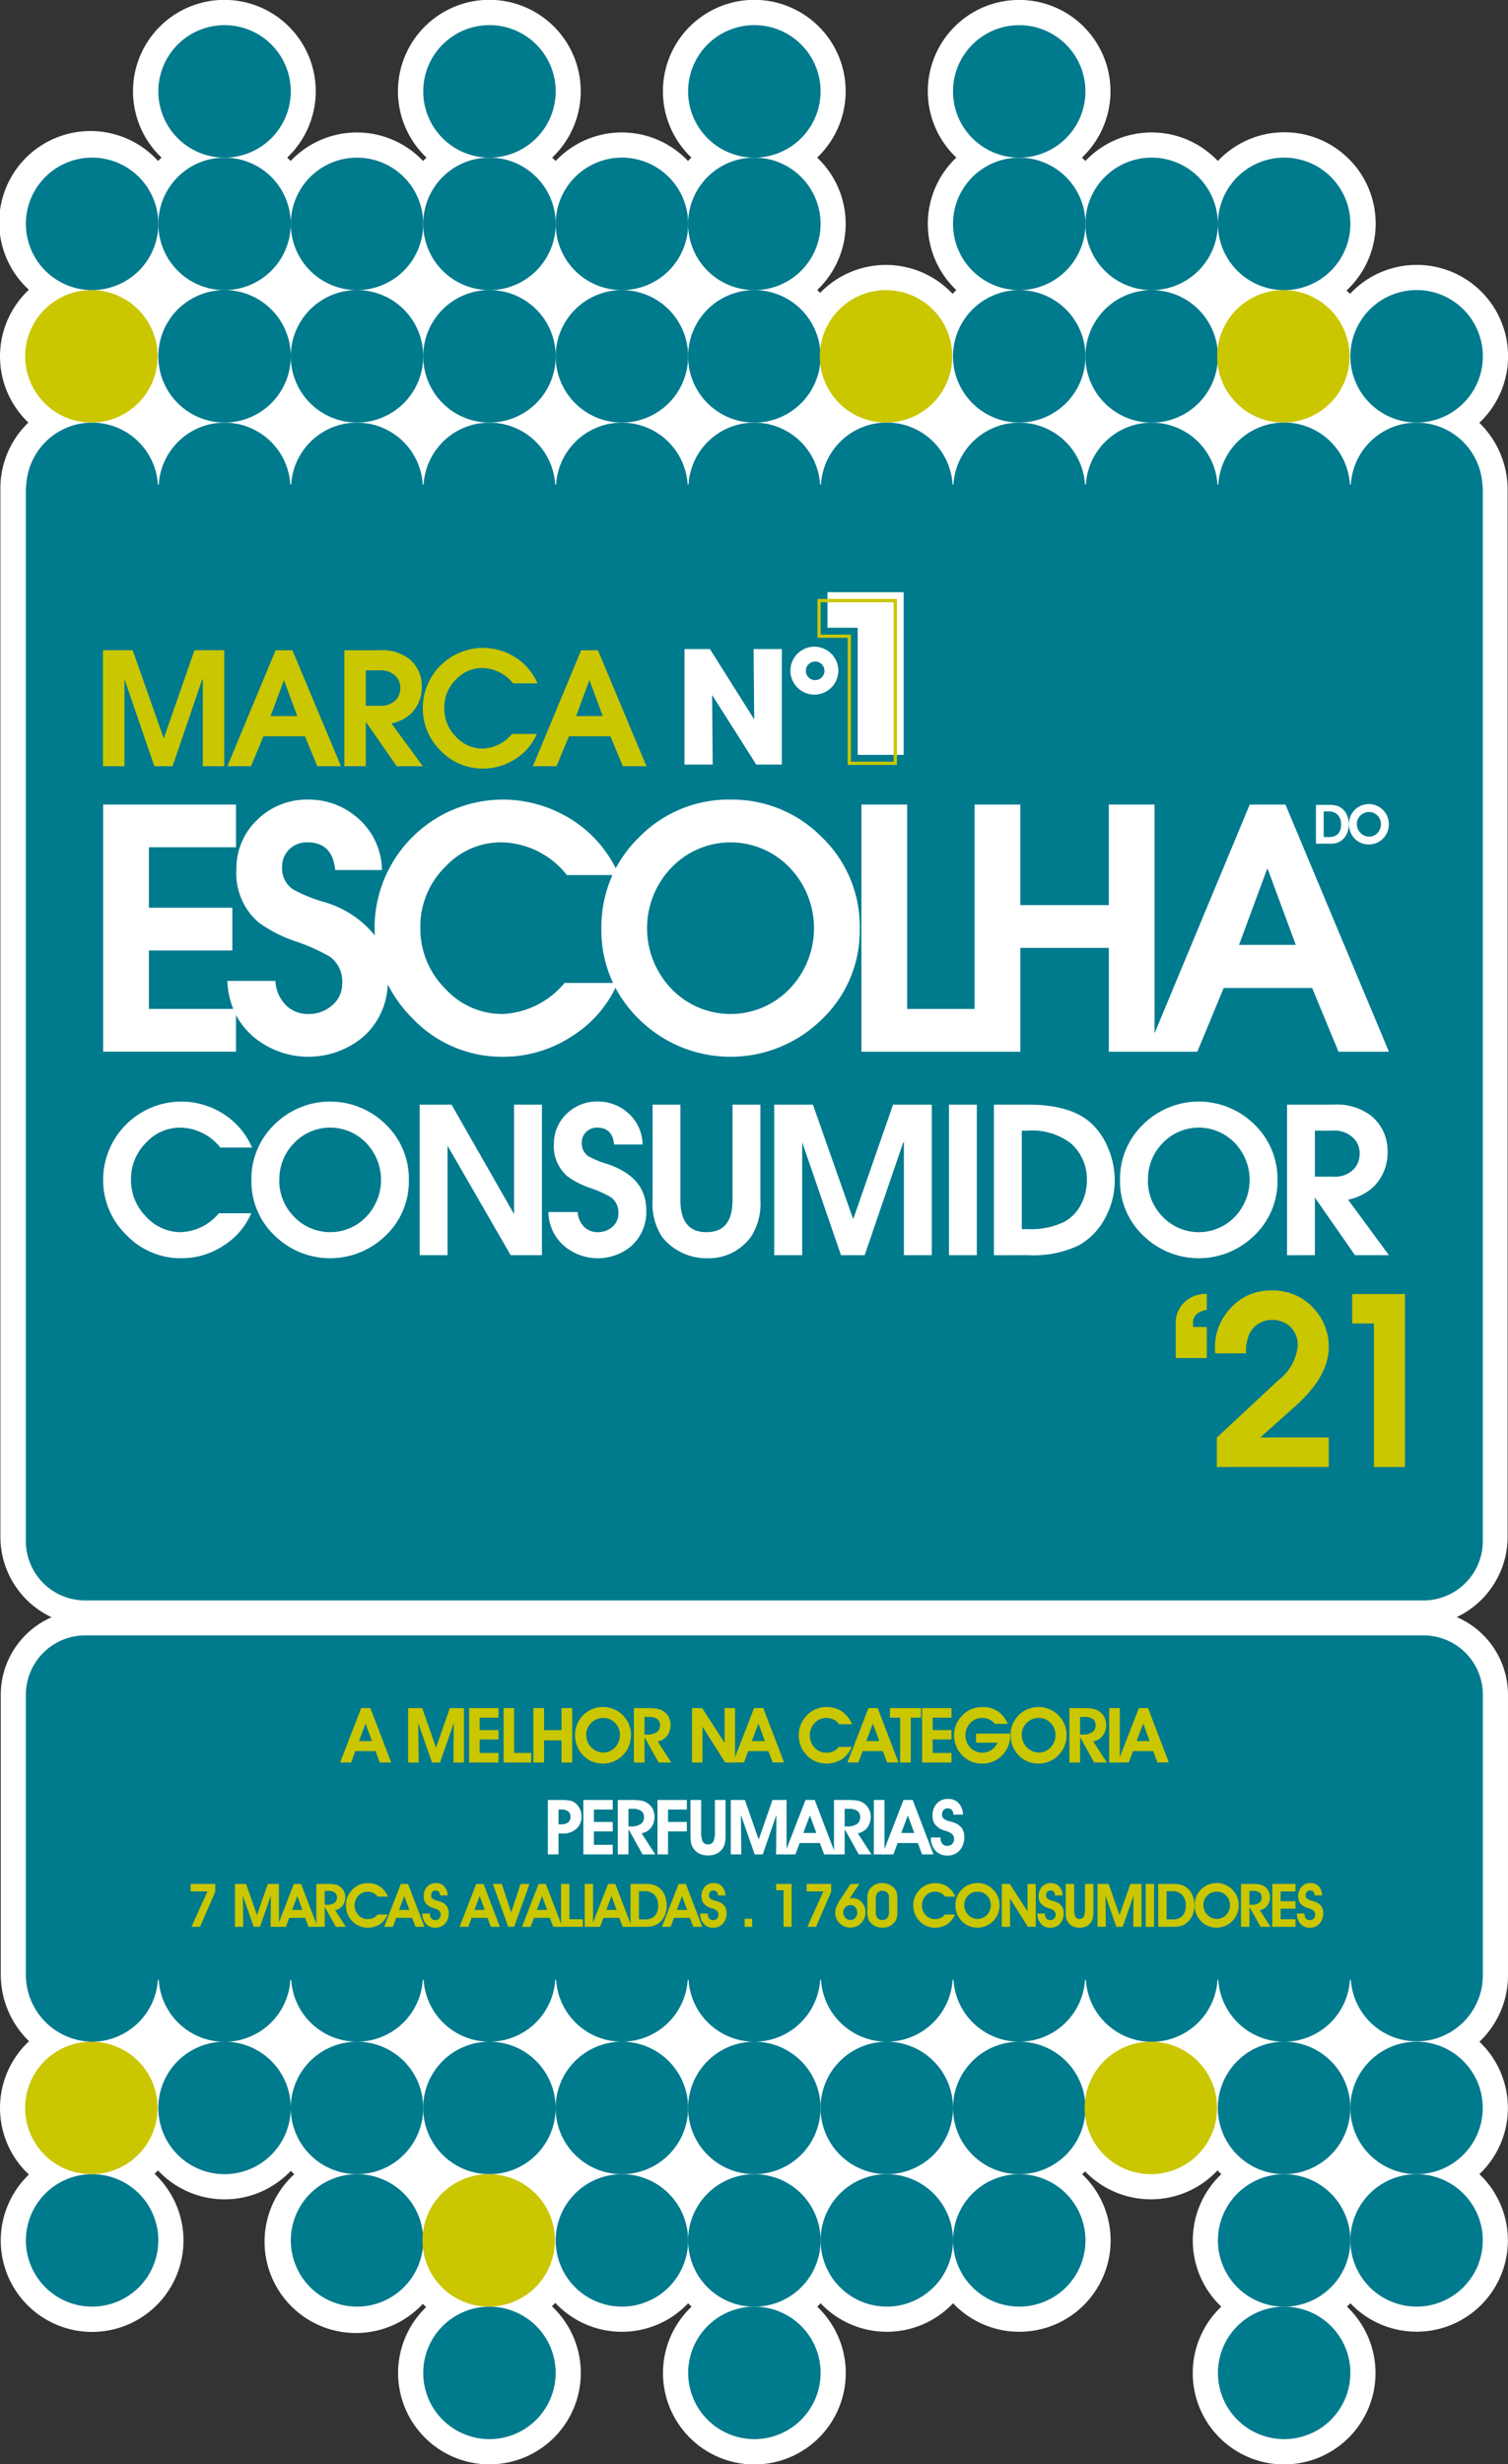
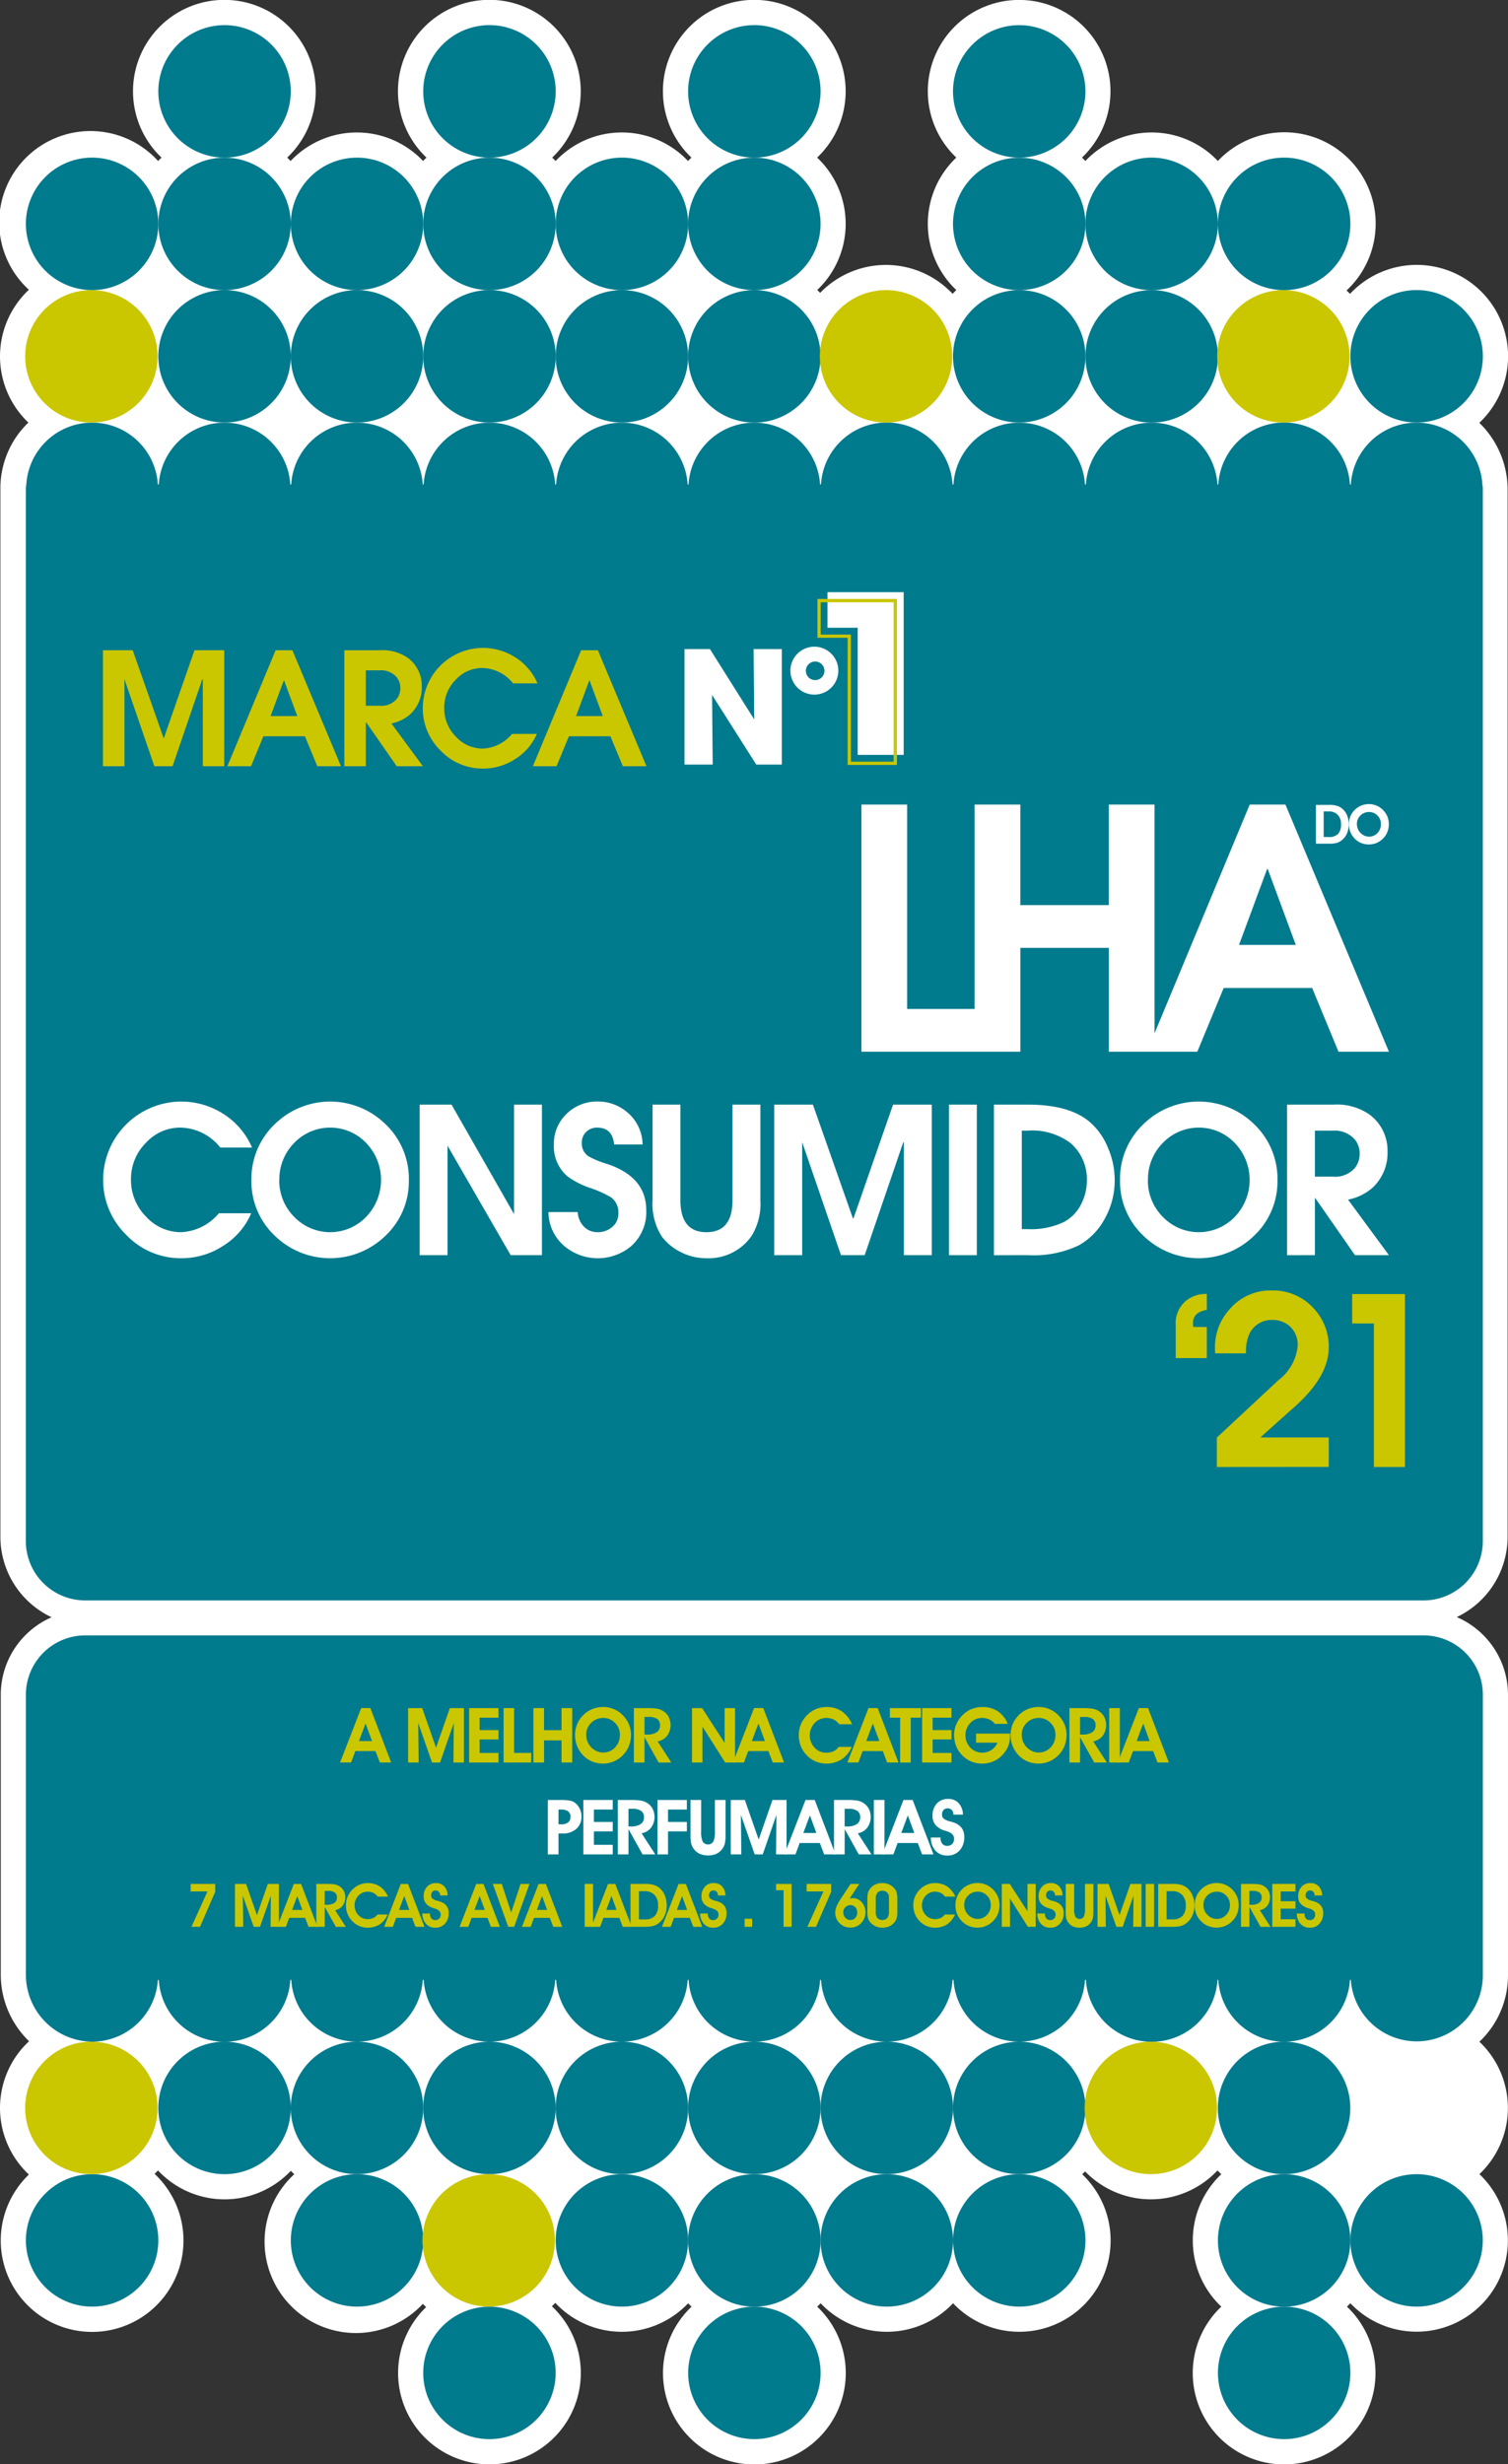
<svg xmlns="http://www.w3.org/2000/svg" width="132.491" height="216.461" viewBox="0 0 132.491 216.461">
  <rect x="0" y="0" width="132.491" height="216.461" fill="#333333" stroke="none" />
  <defs>
    <clipPath id="clip-path">
      <rect id="Rectangle_96" data-name="Rectangle 96" width="132.491" height="216.461" fill="none" />
    </clipPath>
  </defs>
  <g id="Group_1179" data-name="Group 1179" transform="translate(-2136 -143.539)">
    <g id="Group_1178" data-name="Group 1178" transform="translate(2136 143.539)">
      <g id="Group_1177" data-name="Group 1177" clip-path="url(#clip-path)">
        <path id="Path_757" data-name="Path 757" d="M132.49,173.523V156.952h0v-8.083a7.436,7.436,0,0,0-4.5-6.824,7.818,7.818,0,0,0,4.467-7.056V43a8.175,8.175,0,0,0-2.486-5.859q.188-.177.365-.367a8.026,8.026,0,0,0-11.728-10.96q-.144-.154-.3-.3A8.023,8.023,0,1,0,107,14.142a8.008,8.008,0,0,0-11.639,0q-.145-.153-.3-.3a8.024,8.024,0,1,0-11.04,0,8.014,8.014,0,0,0,0,11.638c-.112.107-.222.216-.328.329a8.032,8.032,0,0,0-11.636-.084c-.083-.086-.169-.17-.255-.252a8.008,8.008,0,0,0-.009-11.63,8.028,8.028,0,1,0-11.044,0q-.153.145-.3.3a8,8,0,0,0-11.634,0q-.145-.152-.3-.3a8.029,8.029,0,1,0-11.044,0q-.153.145-.3.3a8.006,8.006,0,0,0-11.637,0q-.145-.153-.3-.3a8.027,8.027,0,1,0-11.042,0q-.153.145-.3.3A8.022,8.022,0,1,0,2.537,25.453a8.021,8.021,0,0,0-.383,11.322q.165.177.339.343-.165.159-.321.328A8,8,0,0,0,.034,42.9V59.47h0v75.519a7.818,7.818,0,0,0,4.5,7.071,7.435,7.435,0,0,0-4.467,6.809v1.921h0v22.634A8.153,8.153,0,0,0,2.553,179.3a8.011,8.011,0,0,0-.015,11.713,8.027,8.027,0,1,0,11.043-.063q.153-.146.3-.3a8.009,8.009,0,0,0,11.672.034q.145.152.3.3A8.027,8.027,0,1,0,37.152,202.37q.141.147.29.285a8.026,8.026,0,1,0,11.046-.071q.153-.147.3-.3a8.01,8.01,0,0,0,11.671.034q.146.153.3.3a8.029,8.029,0,1,0,11.04,0q.153-.145.3-.3a8.008,8.008,0,0,0,11.636,0,8.02,8.02,0,1,0,11.345-11.331c.087-.082.172-.166.255-.252a8.025,8.025,0,0,0,11.635-.087q.161.172.332.334a8.007,8.007,0,0,0,0,11.634,8.028,8.028,0,1,0,11.039,0q.153-.145.3-.3a8.021,8.021,0,1,0,11.339-11.34,8.011,8.011,0,0,0,0-11.631,8.006,8.006,0,0,0,2.509-5.823" fill="#fff" />
        <path id="Path_758" data-name="Path 758" d="M148.182,1279.407a5.217,5.217,0,0,0-5.217-5.217H25.392a5.217,5.217,0,0,0-5.217,5.217v4.129h0v20.425a5.883,5.883,0,0,0,6.009,5.917,5.809,5.809,0,0,0,5.588-5.432h.076a5.792,5.792,0,0,0,11.563,0h.076a5.79,5.79,0,0,0,11.558,0h.079a5.79,5.79,0,0,0,11.558,0h.079a5.79,5.79,0,0,0,11.558,0h.078a5.791,5.791,0,0,0,11.56,0h.076a5.791,5.791,0,0,0,11.56,0h.078a5.79,5.79,0,0,0,11.558,0h.076a5.792,5.792,0,0,0,11.563,0h.071a5.794,5.794,0,0,0,11.566,0h.076a5.807,5.807,0,0,0,11.6-.385v-18.779h0Z" transform="translate(-17.9 -1130.538)" fill="#007a8d" />
        <path id="Path_759" data-name="Path 759" d="M645.313,1705.617a5.817,5.817,0,1,0-5.816-5.818,5.821,5.821,0,0,0,5.816,5.818" transform="translate(-567.401 -1503.003)" fill="#007a8d" />
        <path id="Path_760" data-name="Path 760" d="M542.08,1797.219a5.817,5.817,0,1,0,5.821,5.813,5.812,5.812,0,0,0-5.821-5.813" transform="translate(-475.804 -1594.6)" fill="#007a8d" />
        <path id="Path_761" data-name="Path 761" d="M335.652,1797.219a5.817,5.817,0,1,0,5.818,5.813,5.812,5.812,0,0,0-5.818-5.813" transform="translate(-292.651 -1594.6)" fill="#007a8d" />
        <path id="Path_762" data-name="Path 762" d="M954.953,1797.219a5.817,5.817,0,1,0,5.821,5.813,5.81,5.81,0,0,0-5.821-5.813" transform="translate(-842.132 -1594.6)" fill="#007a8d" />
        <path id="Path_763" data-name="Path 763" d="M232.439,1693.983a5.817,5.817,0,1,0,5.821,5.815,5.81,5.81,0,0,0-5.821-5.815" transform="translate(-201.074 -1503.003)" fill="#007a8d" />
        <path id="Path_764" data-name="Path 764" d="M25.989,1693.983a5.817,5.817,0,1,0,5.821,5.815,5.812,5.812,0,0,0-5.821-5.815" transform="translate(-17.9 -1503.003)" fill="#007a8d" />
        <path id="Path_765" data-name="Path 765" d="M1058.165,1705.617a5.817,5.817,0,1,0-5.816-5.818,5.825,5.825,0,0,0,5.816,5.818" transform="translate(-933.708 -1503.003)" fill="#007a8d" />
        <path id="Path_766" data-name="Path 766" d="M949.068,1596.585a5.819,5.819,0,1,0,5.823-5.816,5.825,5.825,0,0,0-5.823,5.816" transform="translate(-842.07 -1411.426)" fill="#007a8d" />
        <path id="Path_767" data-name="Path 767" d="M645.27,1602.406a5.818,5.818,0,1,0-5.818-5.821,5.821,5.821,0,0,0,5.818,5.821" transform="translate(-567.36 -1411.426)" fill="#007a8d" />
-         <path id="Path_768" data-name="Path 768" d="M1052.327,1596.585a5.817,5.817,0,1,0,5.821-5.816,5.823,5.823,0,0,0-5.821,5.816" transform="translate(-933.688 -1411.426)" fill="#007a8d" />
        <path id="Path_769" data-name="Path 769" d="M748.524,1705.617a5.817,5.817,0,1,0-5.813-5.818,5.822,5.822,0,0,0,5.813,5.818" transform="translate(-658.978 -1503.003)" fill="#007a8d" />
        <path id="Path_770" data-name="Path 770" d="M949.138,1699.8a5.818,5.818,0,1,0,5.815-5.815,5.816,5.816,0,0,0-5.815,5.815" transform="translate(-842.132 -1503.003)" fill="#007a8d" />
        <path id="Path_771" data-name="Path 771" d="M748.5,1602.406a5.818,5.818,0,1,0-5.813-5.821,5.823,5.823,0,0,0,5.813,5.821" transform="translate(-658.957 -1411.426)" fill="#007a8d" />
        <path id="Path_772" data-name="Path 772" d="M232.441,1590.769a5.818,5.818,0,1,0,5.815,5.815,5.811,5.811,0,0,0-5.815-5.815" transform="translate(-201.074 -1411.426)" fill="#007a8d" />
        <path id="Path_773" data-name="Path 773" d="M335.636,1590.769a5.818,5.818,0,1,0,5.81,5.815,5.816,5.816,0,0,0-5.81-5.815" transform="translate(-292.63 -1411.426)" fill="#007a8d" />
        <path id="Path_774" data-name="Path 774" d="M129.2,1590.769a5.818,5.818,0,1,0,5.821,5.815,5.813,5.813,0,0,0-5.821-5.815" transform="translate(-109.475 -1411.426)" fill="#007a8d" />
        <path id="Path_775" data-name="Path 775" d="M444.641,1596.585a5.819,5.819,0,1,0-5.818,5.821,5.816,5.816,0,0,0,5.818-5.821" transform="translate(-384.185 -1411.426)" fill="#007a8d" />
        <path id="Path_776" data-name="Path 776" d="M438.844,1693.983a5.817,5.817,0,1,0,5.821,5.815,5.814,5.814,0,0,0-5.821-5.815" transform="translate(-384.207 -1503.003)" fill="#007a8d" />
        <path id="Path_777" data-name="Path 777" d="M536.238,1596.585a5.818,5.818,0,1,0,5.821-5.816,5.823,5.823,0,0,0-5.821,5.816" transform="translate(-475.782 -1411.426)" fill="#007a8d" />
        <path id="Path_778" data-name="Path 778" d="M536.262,1699.8a5.819,5.819,0,1,0,5.818-5.815,5.818,5.818,0,0,0-5.818,5.815" transform="translate(-475.804 -1503.003)" fill="#007a8d" />
        <path id="Path_779" data-name="Path 779" d="M25.407,1590.769a5.818,5.818,0,1,0,5.821,5.815,5.812,5.812,0,0,0-5.821-5.815" transform="translate(-17.383 -1411.426)" fill="#cac600" />
        <path id="Path_780" data-name="Path 780" d="M335.07,1693.983a5.817,5.817,0,1,0,5.818,5.815,5.812,5.812,0,0,0-5.818-5.815" transform="translate(-292.135 -1503.003)" fill="#cac600" />
        <path id="Path_781" data-name="Path 781" d="M851.117,1590.769a5.818,5.818,0,1,0,5.813,5.815,5.817,5.817,0,0,0-5.813-5.815" transform="translate(-749.997 -1411.426)" fill="#cac600" />
        <path id="Path_782" data-name="Path 782" d="M148.163,392.851V335.145h-.005c0-.031.008-.063.008-.094,0-.128-.029-.249-.037-.375.01,0,.016-.005.026-.005v0h-.029a5.791,5.791,0,0,0-11.56,0h-.079a5.792,5.792,0,0,0-11.563,0h-.076a5.791,5.791,0,0,0-11.56,0h-.079a5.79,5.79,0,0,0-11.558,0h-.076a5.792,5.792,0,0,0-11.563,0h-.076a5.791,5.791,0,0,0-11.56,0H78.3a5.79,5.79,0,0,0-11.558,0h-.079a5.791,5.791,0,0,0-11.56,0h-.076a5.791,5.791,0,0,0-11.56,0h-.076a5.79,5.79,0,0,0-11.558,0h-.079a5.79,5.79,0,0,0-11.558,0h-.042c.013,0,.026.008.042.008-.008.126-.039.246-.039.375,0,.031.008.063.008.094h-.01v92.33a5.217,5.217,0,0,0,5.217,5.217H142.946a5.217,5.217,0,0,0,5.217-5.217Z" transform="translate(-17.884 -292.113)" fill="#007a8d" />
        <path id="Path_783" data-name="Path 783" d="M31.815,128.626a5.818,5.818,0,1,1-5.823-5.821,5.823,5.823,0,0,1,5.823,5.821" transform="translate(-17.904 -108.96)" fill="#007a8d" />
        <path id="Path_784" data-name="Path 784" d="M341.457,25.41a5.819,5.819,0,1,0-5.818,5.818,5.825,5.825,0,0,0,5.818-5.818" transform="translate(-292.634 -17.383)" fill="#007a8d" />
        <path id="Path_785" data-name="Path 785" d="M547.883,25.41a5.819,5.819,0,1,0-5.821,5.818,5.822,5.822,0,0,0,5.821-5.818" transform="translate(-475.788 -17.383)" fill="#007a8d" />
        <path id="Path_786" data-name="Path 786" d="M754.327,25.41a5.817,5.817,0,1,0-5.821,5.818,5.821,5.821,0,0,0,5.821-5.818" transform="translate(-658.962 -17.383)" fill="#007a8d" />
        <path id="Path_787" data-name="Path 787" d="M135.028,128.626a5.818,5.818,0,1,0-5.818,5.818,5.824,5.824,0,0,0,5.818-5.818" transform="translate(-109.481 -108.96)" fill="#007a8d" />
        <path id="Path_788" data-name="Path 788" d="M135.028,25.41a5.818,5.818,0,1,0-5.818,5.818,5.823,5.823,0,0,0,5.818-5.818" transform="translate(-109.481 -17.383)" fill="#007a8d" />
        <path id="Path_789" data-name="Path 789" d="M135.028,231.859a5.818,5.818,0,1,0-5.818,5.815,5.822,5.822,0,0,0,5.818-5.815" transform="translate(-109.481 -200.557)" fill="#007a8d" />
        <path id="Path_790" data-name="Path 790" d="M954.935,134.444a5.819,5.819,0,1,0-5.815-5.818,5.818,5.818,0,0,0,5.815,5.818" transform="translate(-842.116 -108.96)" fill="#007a8d" />
        <path id="Path_791" data-name="Path 791" d="M238.242,231.859a5.818,5.818,0,1,0-5.818,5.815,5.82,5.82,0,0,0,5.818-5.815" transform="translate(-201.058 -200.557)" fill="#007a8d" />
        <path id="Path_792" data-name="Path 792" d="M238.242,128.626a5.818,5.818,0,1,0-5.818,5.818,5.822,5.822,0,0,0,5.818-5.818" transform="translate(-201.058 -108.96)" fill="#007a8d" />
        <path id="Path_793" data-name="Path 793" d="M536.244,231.859a5.819,5.819,0,1,0,5.818-5.818,5.814,5.814,0,0,0-5.818,5.818" transform="translate(-475.788 -200.557)" fill="#007a8d" />
        <path id="Path_794" data-name="Path 794" d="M754.327,128.626a5.817,5.817,0,1,0-5.821,5.818,5.821,5.821,0,0,0,5.821-5.818" transform="translate(-658.962 -108.96)" fill="#007a8d" />
        <path id="Path_795" data-name="Path 795" d="M754.327,231.859a5.817,5.817,0,1,0-5.821,5.815,5.819,5.819,0,0,0,5.821-5.815" transform="translate(-658.962 -200.557)" fill="#007a8d" />
        <path id="Path_796" data-name="Path 796" d="M845.883,231.859a5.82,5.82,0,1,0,5.821-5.818,5.818,5.818,0,0,0-5.821,5.818" transform="translate(-750.518 -200.557)" fill="#007a8d" />
        <path id="Path_797" data-name="Path 797" d="M341.457,231.859a5.819,5.819,0,1,0-5.818,5.815,5.823,5.823,0,0,0,5.818-5.815" transform="translate(-292.634 -200.557)" fill="#007a8d" />
        <path id="Path_798" data-name="Path 798" d="M851.7,134.444a5.819,5.819,0,1,0-5.821-5.818,5.817,5.817,0,0,0,5.821,5.818" transform="translate(-750.518 -108.96)" fill="#007a8d" />
        <path id="Path_799" data-name="Path 799" d="M444.689,231.859a5.817,5.817,0,1,0-5.821,5.815,5.819,5.819,0,0,0,5.821-5.815" transform="translate(-384.232 -200.557)" fill="#007a8d" />
        <path id="Path_800" data-name="Path 800" d="M438.867,134.444a5.819,5.819,0,1,0-5.813-5.818,5.816,5.816,0,0,0,5.813,5.818" transform="translate(-384.231 -108.96)" fill="#007a8d" />
        <path id="Path_801" data-name="Path 801" d="M542.062,134.444a5.819,5.819,0,1,0-5.818-5.818,5.817,5.817,0,0,0,5.818,5.818" transform="translate(-475.788 -108.96)" fill="#007a8d" />
        <path id="Path_802" data-name="Path 802" d="M335.639,134.444a5.819,5.819,0,1,0-5.821-5.818,5.82,5.82,0,0,0,5.821,5.818" transform="translate(-292.634 -108.96)" fill="#007a8d" />
        <path id="Path_803" data-name="Path 803" d="M1063.995,231.859a5.819,5.819,0,1,0-5.821,5.815,5.819,5.819,0,0,0,5.821-5.815" transform="translate(-933.713 -200.557)" fill="#007a8d" />
        <path id="Path_804" data-name="Path 804" d="M954.354,237.676a5.817,5.817,0,1,0-5.815-5.815,5.816,5.816,0,0,0,5.815,5.815" transform="translate(-841.6 -200.558)" fill="#cac600" />
        <path id="Path_805" data-name="Path 805" d="M644.714,237.676a5.817,5.817,0,1,0-5.815-5.815,5.815,5.815,0,0,0,5.815,5.815" transform="translate(-566.869 -200.558)" fill="#cac600" />
        <path id="Path_806" data-name="Path 806" d="M25.41,237.676A5.817,5.817,0,1,0,19.6,231.86a5.821,5.821,0,0,0,5.813,5.815" transform="translate(-17.388 -200.558)" fill="#cac600" />
        <path id="Path_807" data-name="Path 807" d="M1026.676,630.505h-1.16v-3.411h1.141a2.4,2.4,0,0,1,.743.094,1.33,1.33,0,0,1,.506.314,1.516,1.516,0,0,1,.366.567,2.125,2.125,0,0,1,.124.747,1.917,1.917,0,0,1-.173.831,1.54,1.54,0,0,1-.5.6,1.189,1.189,0,0,1-.419.2,2.647,2.647,0,0,1-.623.059m-.042-.586a1.091,1.091,0,0,0,.818-.272,1.187,1.187,0,0,0,.262-.851,1.137,1.137,0,0,0-.287-.827,1.068,1.068,0,0,0-.8-.3h-.436v2.245Z" transform="translate(-909.899 -556.395)" fill="#fff" />
        <path id="Path_808" data-name="Path 808" d="M1051.215,628.258a1.838,1.838,0,0,1,.075-.531,1.707,1.707,0,0,1,.223-.467,1.749,1.749,0,0,1,.635-.568,1.768,1.768,0,0,1,.834-.2,1.69,1.69,0,0,1,.655.131,1.754,1.754,0,0,1,.563.377,1.779,1.779,0,0,1,.389.574,1.717,1.717,0,0,1,.134.67,1.871,1.871,0,0,1-.125.686,1.674,1.674,0,0,1-.369.569,1.7,1.7,0,0,1-.573.4,1.723,1.723,0,0,1-.683.139,1.786,1.786,0,0,1-.7-.136,1.65,1.65,0,0,1-.569-.4,1.749,1.749,0,0,1-.362-.568,1.837,1.837,0,0,1-.123-.673m.7-.023a1.14,1.14,0,0,0,.073.41,1.092,1.092,0,0,0,.215.347,1.125,1.125,0,0,0,.356.264.969.969,0,0,0,.412.093,1,1,0,0,0,.751-.319,1.107,1.107,0,0,0,.3-.794,1.018,1.018,0,0,0-.306-.744,1,1,0,0,0-.734-.308,1.041,1.041,0,0,0-.759.307,1.007,1.007,0,0,0-.312.745" transform="translate(-932.701 -555.86)" fill="#fff" />
-         <path id="Path_809" data-name="Path 809" d="M135.494,622.973a11.026,11.026,0,0,0-8.009,3.286,11.307,11.307,0,0,0-2.076,2.747,10.745,10.745,0,0,0-4.261-4.507,11.3,11.3,0,0,0-5.691-1.525,11.293,11.293,0,0,0-11.236,11.206c0,.245.008.487.022.727a8.852,8.852,0,0,0-4.539-2.956,13.165,13.165,0,0,1-2.64-1.085,2.217,2.217,0,0,1-.968-1.936,2.117,2.117,0,0,1,.631-1.584,2.194,2.194,0,0,1,1.6-.616q2.2,0,2.435,2.435h4.107a6.122,6.122,0,0,0-2.347-4.752,6.413,6.413,0,0,0-4.078-1.437,6.223,6.223,0,0,0-4.547,1.79,5.931,5.931,0,0,0-1.819,4.4,5.671,5.671,0,0,0,1.966,4.606,11.961,11.961,0,0,0,3.2,1.643,16.211,16.211,0,0,1,3.08,1.379,2.686,2.686,0,0,1,1.056,2.288,2.481,2.481,0,0,1-.88,1.965,3.114,3.114,0,0,1-2.112.763,2.723,2.723,0,0,1-1.819-.645A3.214,3.214,0,0,1,95.51,638.9H91.286a7.345,7.345,0,0,0,.518,2.464H84.392v-5.134h7.334v-3.755H84.392v-5.31h7.657v-3.755H80.373v21.709H92.049V641.9a6.464,6.464,0,0,0,1.818,2.14,7.512,7.512,0,0,0,9.3-.176,6.426,6.426,0,0,0,2.21-4.66,11.824,11.824,0,0,0,2.175,2.988,10.831,10.831,0,0,0,7.994,3.374,10.962,10.962,0,0,0,5.97-1.775,10.315,10.315,0,0,0,3.867-4.281,11.415,11.415,0,0,0,2.088,2.77,11.439,11.439,0,0,0,16.047,0,10.758,10.758,0,0,0,3.33-7.95,10.871,10.871,0,0,0-3.344-8.067,11.026,11.026,0,0,0-8.009-3.286m-14.58,16.105a7.518,7.518,0,0,1-5.457,2.728,6.778,6.778,0,0,1-5.06-2.259,7.439,7.439,0,0,1-2.156-5.31,7.352,7.352,0,0,1,2.23-5.4,6.659,6.659,0,0,1,4.84-2.112,7.5,7.5,0,0,1,5.808,2.875h4a11.3,11.3,0,0,0-.974,4.723,10.956,10.956,0,0,0,1.026,4.752Zm19.787.5a7.2,7.2,0,0,1-10.414,0,7.691,7.691,0,0,1,.015-10.634,7.194,7.194,0,0,1,10.385,0,7.691,7.691,0,0,1,.015,10.634" transform="translate(-71.312 -552.739)" fill="#fff" />
        <path id="Path_810" data-name="Path 810" d="M708.555,626.876h-3.139l-8.361,20.087V626.876h-4.019v8.83h-7.774v-8.83h-4.019v17.953h-5.925V626.876H671.3v21.709h13.964v-9.123h7.774v9.123h7.774l2.318-5.6H710.9l2.317,5.6h4.43ZM704.477,639.2l2.464-6.659H707l2.464,6.659Z" transform="translate(-595.617 -556.202)" fill="#fff" />
        <path id="Path_811" data-name="Path 811" d="M90.542,868.081h2.842a6.274,6.274,0,0,1-2.475,2.869,6.678,6.678,0,0,1-3.637,1.081,6.6,6.6,0,0,1-4.87-2.055,6.709,6.709,0,0,1-2.029-4.879,6.881,6.881,0,0,1,6.845-6.827,6.88,6.88,0,0,1,3.467.929,6.585,6.585,0,0,1,2.77,3.11H90.668a4.569,4.569,0,0,0-3.539-1.752,4.057,4.057,0,0,0-2.949,1.287,4.479,4.479,0,0,0-1.358,3.288,4.532,4.532,0,0,0,1.314,3.235,4.129,4.129,0,0,0,3.083,1.376,4.58,4.58,0,0,0,3.324-1.662" transform="translate(-71.312 -761.508)" fill="#fff" />
        <path id="Path_812" data-name="Path 812" d="M195.94,865.186a6.623,6.623,0,0,1,2.037-4.915,6.948,6.948,0,0,1,9.758,0,6.623,6.623,0,0,1,2.037,4.915,6.554,6.554,0,0,1-2.029,4.843,6.969,6.969,0,0,1-9.776,0,6.553,6.553,0,0,1-2.029-4.843m2.448-.018a4.5,4.5,0,0,0,1.3,3.217,4.384,4.384,0,0,0,6.345,0,4.685,4.685,0,0,0-.009-6.479,4.383,4.383,0,0,0-6.327,0,4.521,4.521,0,0,0-1.3,3.262" transform="translate(-173.85 -761.508)" fill="#fff" />
        <path id="Path_813" data-name="Path 813" d="M327.042,873.872V860.647h2.8l5.493,9.615v-9.615h2.449v13.225h-2.746l-5.547-9.615v9.615Z" transform="translate(-290.171 -763.617)" fill="#fff" />
        <path id="Path_814" data-name="Path 814" d="M427.389,867.973h2.574a1.959,1.959,0,0,0,.643,1.376,1.659,1.659,0,0,0,1.108.393,1.9,1.9,0,0,0,1.287-.465,1.511,1.511,0,0,0,.536-1.2,1.636,1.636,0,0,0-.643-1.394,9.872,9.872,0,0,0-1.877-.84,7.289,7.289,0,0,1-1.948-1,3.455,3.455,0,0,1-1.2-2.806,3.614,3.614,0,0,1,1.108-2.681,3.792,3.792,0,0,1,2.77-1.09,3.907,3.907,0,0,1,2.484.876,3.73,3.73,0,0,1,1.43,2.9h-2.5q-.143-1.483-1.483-1.483a1.336,1.336,0,0,0-.974.375,1.29,1.29,0,0,0-.384.965,1.35,1.35,0,0,0,.59,1.179,8.011,8.011,0,0,0,1.609.661q3.467,1.144,3.467,4.075a4,4,0,0,1-1.358,3.181,4.576,4.576,0,0,1-5.666.107,3.977,3.977,0,0,1-1.573-3.128" transform="translate(-379.205 -761.507)" fill="#fff" />
        <path id="Path_815" data-name="Path 815" d="M508.553,860.647H511v8.4q0,2.806,2.288,2.806t2.288-2.806v-8.4h2.448v8.4a5.339,5.339,0,0,1-.769,3.128,4.585,4.585,0,0,1-3.95,1.966,4.914,4.914,0,0,1-2.5-.661,4.655,4.655,0,0,1-1.43-1.233,5.307,5.307,0,0,1-.822-3.2Z" transform="translate(-451.219 -763.617)" fill="#fff" />
        <path id="Path_816" data-name="Path 816" d="M603.353,873.872V860.647h3.4l3.521,10.009h.036l3.485-10.009h3.4v13.225h-2.449v-9.919h-.054l-3.391,9.919h-2.082l-3.409-9.919v9.919Z" transform="translate(-535.331 -763.617)" fill="#fff" />
        <rect id="Rectangle_90" data-name="Rectangle 90" width="2.448" height="13.226" transform="translate(83.375 97.029)" fill="#fff" />
        <path id="Path_817" data-name="Path 817" d="M774.563,873.873V860.647h3q3.646,0,5.433,1.537a5.882,5.882,0,0,1,1.555,2.18,7.164,7.164,0,0,1,.625,2.931,6.857,6.857,0,0,1-.867,3.36,5.809,5.809,0,0,1-2.3,2.359,9.218,9.218,0,0,1-4.4.858Zm2.449-10.938v8.65h.518a6.756,6.756,0,0,0,3.217-.643,3.6,3.6,0,0,0,1.483-1.555,4.547,4.547,0,0,0,.5-2.091,4.177,4.177,0,0,0-1.412-3.253,5.628,5.628,0,0,0-3.843-1.108Z" transform="translate(-687.239 -763.617)" fill="#fff" />
        <path id="Path_818" data-name="Path 818" d="M872.849,865.186a6.623,6.623,0,0,1,2.037-4.915,6.948,6.948,0,0,1,9.758,0,6.623,6.623,0,0,1,2.037,4.915,6.554,6.554,0,0,1-2.029,4.843,6.969,6.969,0,0,1-9.776,0,6.553,6.553,0,0,1-2.029-4.843m2.448-.018a4.5,4.5,0,0,0,1.3,3.217,4.384,4.384,0,0,0,6.345,0,4.685,4.685,0,0,0-.009-6.479,4.383,4.383,0,0,0-6.327,0,4.521,4.521,0,0,0-1.3,3.262" transform="translate(-774.444 -761.508)" fill="#fff" />
        <path id="Path_819" data-name="Path 819" d="M1003,873.873V860.647h4.057a5.026,5.026,0,0,1,3.217.893,3.928,3.928,0,0,1,1.555,3.2,4.183,4.183,0,0,1-1.269,3.163,4.6,4.6,0,0,1-2.2,1.09l3.592,4.879h-2.983l-3.522-5.058v5.058Zm2.448-10.938v4.039h1.573a2.308,2.308,0,0,0,1.93-.751,2,2,0,0,0,.429-1.287,1.876,1.876,0,0,0-.465-1.269,2.355,2.355,0,0,0-1.894-.733Z" transform="translate(-889.922 -763.617)" fill="#fff" />
        <path id="Path_820" data-name="Path 820" d="M80.228,516.821V506.633h2.616l2.712,7.709h.028l2.685-7.709h2.616v10.188H89V509.18h-.042l-2.613,7.641h-1.6l-2.627-7.641v7.641Z" transform="translate(-71.183 -449.516)" fill="#cac600" />
        <path id="Path_821" data-name="Path 821" d="M177.186,516.821l4.24-10.188H182.9l4.268,10.188h-2.079L184,514.191h-3.648l-1.088,2.63Zm4.956-7.531-1.156,3.125h2.341l-1.157-3.125Z" transform="translate(-157.21 -449.515)" fill="#cac600" />
        <path id="Path_822" data-name="Path 822" d="M268.4,516.821V506.633h3.125a3.868,3.868,0,0,1,2.478.689,3.025,3.025,0,0,1,1.2,2.464,3.222,3.222,0,0,1-.977,2.437,3.546,3.546,0,0,1-1.693.84l2.767,3.758H273l-2.713-3.9v3.9Zm1.886-8.425v3.111H271.5a1.778,1.778,0,0,0,1.487-.578,1.537,1.537,0,0,0,.33-.991,1.445,1.445,0,0,0-.358-.978,1.813,1.813,0,0,0-1.459-.564Z" transform="translate(-238.145 -449.515)" fill="#cac600" />
        <path id="Path_823" data-name="Path 823" d="M337.293,512.358h2.189a4.832,4.832,0,0,1-1.907,2.21,5.144,5.144,0,0,1-2.8.833,5.082,5.082,0,0,1-3.752-1.583,5.168,5.168,0,0,1-1.562-3.758,5.3,5.3,0,0,1,5.273-5.259,5.3,5.3,0,0,1,2.671.716,5.073,5.073,0,0,1,2.134,2.4h-2.148a3.518,3.518,0,0,0-2.726-1.349,3.125,3.125,0,0,0-2.272.991,3.45,3.45,0,0,0-1.046,2.533,3.491,3.491,0,0,0,1.012,2.492,3.181,3.181,0,0,0,2.375,1.06,3.528,3.528,0,0,0,2.561-1.281" transform="translate(-292.316 -447.889)" fill="#cac600" />
        <path id="Path_824" data-name="Path 824" d="M415.3,516.821l4.241-10.188h1.473l4.268,10.188h-2.079l-1.088-2.63h-3.648l-1.088,2.63Zm4.956-7.531-1.156,3.125h2.341l-1.157-3.125Z" transform="translate(-368.483 -449.515)" fill="#cac600" />
        <path id="Path_825" data-name="Path 825" d="M651.543,461.388l0,14.292H647.5V464.512h-2.654v-3.124Z" transform="translate(-572.146 -409.371)" fill="#fff" />
        <path id="Path_826" data-name="Path 826" d="M539.527,511.878l-.055-6.184h2.482v10.147h-2.249l-3.881-6.116.055,6.116H533.4V505.694h2.235Z" transform="translate(-473.262 -448.682)" fill="#fff" />
        <path id="Path_827" data-name="Path 827" d="M615.978,506.076a2.105,2.105,0,1,1,0,.014Zm1.357.027a.817.817,0,1,0,0-.014Z" transform="translate(-546.533 -447.172)" fill="#fff" />
        <path id="Path_828" data-name="Path 828" d="M644.013,481.251h-4.329V470.083h-2.654v-3.411h6.984Zm-4.043-.287h3.756v-14h-6.41V469.8h2.654Z" transform="translate(-565.21 -414.059)" fill="#cac600" />
        <path id="Path_829" data-name="Path 829" d="M266.354,1334.622l-.371,1h-.969l1.855-4.781h.808l1.829,4.781h-1l-.378-1Zm1.464-.886-.565-1.54-.578,1.54Z" transform="translate(-235.136 -1180.804)" fill="#cac600" />
        <path id="Path_830" data-name="Path 830" d="M318.981,1335.624h-.926v-4.781h1.238l1.215,3.477,1.212-3.477h1.238v4.781h-.923l.033-3.471-1.208,3.471h-.706l-1.212-3.471Z" transform="translate(-282.198 -1180.804)" fill="#cac600" />
        <path id="Path_831" data-name="Path 831" d="M368.184,1335.624H365.6v-4.781h2.581v.84h-1.655v1.09h1.655v.827h-1.655v1.182h1.655Z" transform="translate(-324.385 -1180.804)" fill="#cac600" />
        <path id="Path_832" data-name="Path 832" d="M394.87,1335.624h-2.426v-4.781h.926v3.94h1.5Z" transform="translate(-348.2 -1180.804)" fill="#cac600" />
        <path id="Path_833" data-name="Path 833" d="M416.638,1333.68v1.944H415.7v-4.781h.936v1.937h1.537v-1.937h.936v4.781h-.936v-1.944Z" transform="translate(-368.836 -1180.804)" fill="#cac600" />
        <path id="Path_834" data-name="Path 834" d="M448.135,1332.474a2.57,2.57,0,0,1,.105-.744,2.381,2.381,0,0,1,.312-.655,2.449,2.449,0,0,1,.89-.8,2.48,2.48,0,0,1,1.169-.281,2.366,2.366,0,0,1,.918.184,2.459,2.459,0,0,1,.79.529,2.5,2.5,0,0,1,.545.8,2.4,2.4,0,0,1,.187.939,2.624,2.624,0,0,1-.176.962,2.349,2.349,0,0,1-.517.8,2.376,2.376,0,0,1-.8.56,2.413,2.413,0,0,1-.957.2,2.5,2.5,0,0,1-.985-.191,2.313,2.313,0,0,1-.8-.565,2.448,2.448,0,0,1-.507-.8,2.574,2.574,0,0,1-.172-.944m.982-.033a1.594,1.594,0,0,0,.1.575,1.527,1.527,0,0,0,.3.486,1.572,1.572,0,0,0,.5.369,1.357,1.357,0,0,0,.578.13,1.4,1.4,0,0,0,1.052-.447,1.551,1.551,0,0,0,.425-1.113,1.426,1.426,0,0,0-.428-1.042,1.4,1.4,0,0,0-1.029-.432,1.458,1.458,0,0,0-1.064.43,1.41,1.41,0,0,0-.437,1.044" transform="translate(-397.612 -1180.054)" fill="#cac600" />
        <path id="Path_835" data-name="Path 835" d="M494.9,1335.624h-.936v-4.781H495.1a6.254,6.254,0,0,1,.806.038,1.654,1.654,0,0,1,.451.123,1.417,1.417,0,0,1,.621.532,1.606,1.606,0,0,1-.092,1.742,1.361,1.361,0,0,1-.831.491l1.2,1.855h-1.116L494.9,1333.4Zm0-2.456h.207a1.5,1.5,0,0,0,.862-.205.685.685,0,0,0,.294-.6.65.65,0,0,0-.246-.562,1.308,1.308,0,0,0-.768-.181H494.9Z" transform="translate(-438.274 -1180.804)" fill="#cac600" />
        <path id="Path_836" data-name="Path 836" d="M540.206,1335.624h-.919v-4.781h.887l1.977,3.054v-3.054h.916v4.781H542.2l-1.993-3.146Z" transform="translate(-478.487 -1180.804)" fill="#cac600" />
        <path id="Path_837" data-name="Path 837" d="M572.534,1334.622l-.371,1h-.969l1.855-4.781h.808l1.829,4.781h-1l-.378-1Zm1.464-.886-.565-1.54-.578,1.54Z" transform="translate(-506.797 -1180.804)" fill="#cac600" />
        <path id="Path_838" data-name="Path 838" d="M627.176,1331.512h-1.143a1.327,1.327,0,0,0-.484-.414,1.43,1.43,0,0,0-.639-.138,1.41,1.41,0,0,0-.548.108,1.369,1.369,0,0,0-.46.315,1.591,1.591,0,0,0-.025,2.185,1.368,1.368,0,0,0,1.033.445,1.472,1.472,0,0,0,.632-.131,1.124,1.124,0,0,0,.455-.381h1.146a2.535,2.535,0,0,1-.893,1.1,2.551,2.551,0,0,1-2.326.161,2.438,2.438,0,0,1-.816-.614,2.33,2.33,0,0,1-.463-.77,2.675,2.675,0,0,1-.158-.924,2.4,2.4,0,0,1,.191-.947,2.572,2.572,0,0,1,.558-.816,2.413,2.413,0,0,1,.773-.517,2.372,2.372,0,0,1,.914-.176,2.346,2.346,0,0,1,1.341.374,2.688,2.688,0,0,1,.911,1.139" transform="translate(-552.308 -1180.054)" fill="#cac600" />
        <path id="Path_839" data-name="Path 839" d="M661.706,1334.622l-.371,1h-.969l1.855-4.781h.808l1.829,4.781h-1l-.378-1Zm1.464-.886-.565-1.54-.578,1.54Z" transform="translate(-585.916 -1180.804)" fill="#cac600" />
        <path id="Path_840" data-name="Path 840" d="M696.178,1330.843v.84h-.9v3.94h-.932v-3.94h-.9v-.84Z" transform="translate(-615.261 -1180.803)" fill="#cac600" />
        <path id="Path_841" data-name="Path 841" d="M721.2,1335.624h-2.581v-4.781H721.2v.84h-1.655v1.09H721.2v.827h-1.655v1.182H721.2Z" transform="translate(-637.603 -1180.804)" fill="#cac600" />
        <path id="Path_842" data-name="Path 842" d="M748.511,1332.333c0,.017,0,.044,0,.081s0,.063,0,.08a2.781,2.781,0,0,1-.056.573,2.116,2.116,0,0,1-.171.5,2.542,2.542,0,0,1-.921,1.039,2.544,2.544,0,0,1-2.32.159,2.489,2.489,0,0,1-.827-.614,2.407,2.407,0,0,1-.466-.775,2.623,2.623,0,0,1-.161-.919,2.364,2.364,0,0,1,.194-.947,2.569,2.569,0,0,1,.568-.816,2.32,2.32,0,0,1,.79-.522,2.615,2.615,0,0,1,.964-.171,2.33,2.33,0,0,1,1.333.378,2.411,2.411,0,0,1,.867,1.1h-1.136a1.337,1.337,0,0,0-.488-.389,1.482,1.482,0,0,0-.629-.13,1.39,1.39,0,0,0-1.041.443,1.576,1.576,0,0,0,.005,2.162,1.428,1.428,0,0,0,1.062.442,1.423,1.423,0,0,0,1.32-.874h-1.878v-.8Z" transform="translate(-659.763 -1180.054)" fill="#cac600" />
        <path id="Path_843" data-name="Path 843" d="M787.563,1332.474a2.568,2.568,0,0,1,.105-.744,2.38,2.38,0,0,1,.312-.655,2.453,2.453,0,0,1,.89-.8,2.479,2.479,0,0,1,1.169-.281,2.366,2.366,0,0,1,.918.184,2.459,2.459,0,0,1,.79.529,2.5,2.5,0,0,1,.545.8,2.4,2.4,0,0,1,.187.939,2.623,2.623,0,0,1-.176.962,2.349,2.349,0,0,1-.517.8,2.376,2.376,0,0,1-.8.56,2.412,2.412,0,0,1-.957.2,2.5,2.5,0,0,1-.985-.191,2.315,2.315,0,0,1-.8-.565,2.448,2.448,0,0,1-.507-.8,2.574,2.574,0,0,1-.172-.944m.982-.033a1.6,1.6,0,0,0,.1.575,1.531,1.531,0,0,0,.3.486,1.574,1.574,0,0,0,.5.369,1.357,1.357,0,0,0,.578.13,1.4,1.4,0,0,0,1.052-.447,1.552,1.552,0,0,0,.425-1.113,1.425,1.425,0,0,0-.428-1.042,1.4,1.4,0,0,0-1.029-.432,1.459,1.459,0,0,0-1.064.43,1.41,1.41,0,0,0-.437,1.044" transform="translate(-698.773 -1180.054)" fill="#cac600" />
        <path id="Path_844" data-name="Path 844" d="M834.328,1335.624h-.936v-4.781h1.136a6.255,6.255,0,0,1,.806.038,1.657,1.657,0,0,1,.452.123,1.417,1.417,0,0,1,.621.532,1.606,1.606,0,0,1-.092,1.742,1.36,1.36,0,0,1-.831.491l1.2,1.855h-1.116l-1.235-2.219Zm0-2.456h.207a1.5,1.5,0,0,0,.862-.205.685.685,0,0,0,.294-.6.65.65,0,0,0-.246-.562,1.308,1.308,0,0,0-.768-.181h-.348Z" transform="translate(-739.435 -1180.804)" fill="#cac600" />
        <rect id="Rectangle_91" data-name="Rectangle 91" width="0.936" height="4.781" transform="translate(97.452 150.039)" fill="#cac600" />
        <path id="Path_845" data-name="Path 845" d="M872.395,1334.622l-.371,1h-.969l1.855-4.781h.808l1.829,4.781h-1l-.378-1Zm1.464-.886-.565-1.54-.578,1.54Z" transform="translate(-772.852 -1180.804)" fill="#cac600" />
        <path id="Path_846" data-name="Path 846" d="M427.865,1407.2h-.936v-4.781h1.189a4.045,4.045,0,0,1,.714.049,1.125,1.125,0,0,1,.422.158,1.4,1.4,0,0,1,.465.529,1.512,1.512,0,0,1,.169.7,1.407,1.407,0,0,1-.453,1.1,1.75,1.75,0,0,1-1.221.41h-.348Zm0-2.643h.246a.93.93,0,0,0,.6-.169.588.588,0,0,0,.208-.484.579.579,0,0,0-.2-.484.98.98,0,0,0-.612-.159h-.24Z" transform="translate(-378.797 -1244.309)" fill="#fff" />
        <path id="Path_847" data-name="Path 847" d="M457.195,1407.2h-2.581v-4.781h2.581v.84H455.54v1.09h1.655v.827H455.54v1.182h1.655Z" transform="translate(-403.361 -1244.309)" fill="#fff" />
        <path id="Path_848" data-name="Path 848" d="M482.391,1407.2h-.936v-4.781h1.136a6.223,6.223,0,0,1,.806.038,1.651,1.651,0,0,1,.451.123,1.419,1.419,0,0,1,.621.532,1.606,1.606,0,0,1-.092,1.742,1.36,1.36,0,0,1-.831.491l1.2,1.855h-1.116l-1.235-2.22Zm0-2.456h.207a1.5,1.5,0,0,0,.862-.205.685.685,0,0,0,.294-.6.65.65,0,0,0-.246-.561,1.308,1.308,0,0,0-.768-.181h-.348Z" transform="translate(-427.176 -1244.309)" fill="#fff" />
        <path id="Path_849" data-name="Path 849" d="M512.4,1407.2v-4.781h2.581v.84h-1.655v1.09h1.655v.827h-1.655v2.023Z" transform="translate(-454.634 -1244.309)" fill="#fff" />
        <path id="Path_850" data-name="Path 850" d="M538.107,1402.418h.936v2.758a2.063,2.063,0,0,0,.136.9.561.561,0,0,0,.936,0,2.065,2.065,0,0,0,.136-.9v-2.758h.936v3.034a3.8,3.8,0,0,1-.056.759,1.241,1.241,0,0,1-.187.443,1.4,1.4,0,0,1-.538.484,1.922,1.922,0,0,1-1.517,0,1.4,1.4,0,0,1-.539-.484,1.244,1.244,0,0,1-.187-.427,3.765,3.765,0,0,1-.056-.775Z" transform="translate(-477.441 -1244.309)" fill="#fff" />
        <path id="Path_851" data-name="Path 851" d="M570.417,1407.2h-.926v-4.781h1.238l1.215,3.477,1.211-3.477h1.238v4.781h-.923l.033-3.471L572.3,1407.2h-.706l-1.211-3.471Z" transform="translate(-505.287 -1244.309)" fill="#fff" />
        <path id="Path_852" data-name="Path 852" d="M612.641,1406.2l-.371,1H611.3l1.855-4.781h.808l1.829,4.781h-1l-.378-1Zm1.464-.886-.565-1.54-.578,1.54Z" transform="translate(-542.383 -1244.309)" fill="#fff" />
        <path id="Path_853" data-name="Path 853" d="M650.9,1407.2h-.936v-4.781H651.1a6.224,6.224,0,0,1,.806.038,1.654,1.654,0,0,1,.452.123,1.418,1.418,0,0,1,.621.532,1.606,1.606,0,0,1-.092,1.742,1.36,1.36,0,0,1-.831.491l1.2,1.855h-1.116l-1.235-2.22Zm0-2.456h.207a1.5,1.5,0,0,0,.862-.205.685.685,0,0,0,.294-.6.65.65,0,0,0-.246-.561,1.308,1.308,0,0,0-.768-.181H650.9Z" transform="translate(-576.69 -1244.309)" fill="#fff" />
        <rect id="Rectangle_92" data-name="Rectangle 92" width="0.936" height="4.781" transform="translate(76.773 158.109)" fill="#fff" />
        <path id="Path_854" data-name="Path 854" d="M688.969,1406.2l-.371,1h-.969l1.855-4.781h.808l1.829,4.781h-1l-.378-1Zm1.464-.886-.565-1.54-.578,1.54Z" transform="translate(-610.106 -1244.309)" fill="#fff" />
        <path id="Path_855" data-name="Path 855" d="M725.392,1404.965l.854,0v.069a.714.714,0,0,0,.158.484.528.528,0,0,0,.42.182.593.593,0,0,0,.447-.169.629.629,0,0,0,.164-.458q0-.463-.663-.663l-.135-.043a1.716,1.716,0,0,1-.827-.494,1.213,1.213,0,0,1-.269-.809,1.537,1.537,0,0,1,.373-1.08,1.281,1.281,0,0,1,.993-.407,1.217,1.217,0,0,1,.926.363,1.561,1.561,0,0,1,.384,1.016h-.847v-.039a.508.508,0,0,0-.138-.371.483.483,0,0,0-.361-.141.469.469,0,0,0-.363.145.644.644,0,0,0-.105.579.421.421,0,0,0,.087.146,1.3,1.3,0,0,0,.578.273q.2.053.3.089a1.469,1.469,0,0,1,.727.479,1.29,1.29,0,0,1,.235.8,1.689,1.689,0,0,1-.41,1.187,1.407,1.407,0,0,1-1.09.448,1.331,1.331,0,0,1-1.034-.433,1.675,1.675,0,0,1-.4-1.146" transform="translate(-643.611 -1243.559)" fill="#fff" />
        <path id="Path_856" data-name="Path 856" d="M149.422,1471.587h-.753l1.406-3.106H148.6v-.663h2.156v.7Z" transform="translate(-131.848 -1302.336)" fill="#cac600" />
        <path id="Path_857" data-name="Path 857" d="M183.8,1471.587h-.73v-3.769h.976l.958,2.741.955-2.741h.976v3.769H186.2l.026-2.736-.953,2.736h-.556l-.955-2.736Z" transform="translate(-162.428 -1302.336)" fill="#cac600" />
        <path id="Path_858" data-name="Path 858" d="M217.084,1470.8l-.292.79h-.764l1.462-3.769h.637l1.442,3.769h-.79l-.3-.79Zm1.154-.7-.445-1.214-.456,1.214Z" transform="translate(-191.673 -1302.336)" fill="#cac600" />
        <path id="Path_859" data-name="Path 859" d="M247.247,1471.587h-.738v-3.769h.9a4.9,4.9,0,0,1,.635.03,1.308,1.308,0,0,1,.356.1,1.117,1.117,0,0,1,.489.419,1.266,1.266,0,0,1-.072,1.373,1.073,1.073,0,0,1-.655.387l.942,1.463h-.88l-.973-1.75Zm0-1.936h.163a1.184,1.184,0,0,0,.679-.162.54.54,0,0,0,.232-.472.512.512,0,0,0-.194-.443,1.03,1.03,0,0,0-.606-.142h-.274Z" transform="translate(-218.718 -1302.336)" fill="#cac600" />
        <path id="Path_860" data-name="Path 860" d="M273.223,1468.345h-.9a1.047,1.047,0,0,0-.382-.326,1.128,1.128,0,0,0-.5-.109,1.109,1.109,0,0,0-.432.085,1.079,1.079,0,0,0-.362.248,1.215,1.215,0,0,0-.26.395,1.2,1.2,0,0,0-.092.459,1.214,1.214,0,0,0,.333.869,1.079,1.079,0,0,0,.814.351,1.163,1.163,0,0,0,.5-.1.886.886,0,0,0,.359-.3h.9a2,2,0,0,1-.7.867,2.012,2.012,0,0,1-1.834.127,1.921,1.921,0,0,1-.643-.484,1.839,1.839,0,0,1-.365-.607,2.11,2.11,0,0,1-.124-.729,1.891,1.891,0,0,1,.15-.747,2.031,2.031,0,0,1,.44-.643,1.9,1.9,0,0,1,.61-.408,2,2,0,0,1,1.778.157,2.118,2.118,0,0,1,.718.9" transform="translate(-239.14 -1301.745)" fill="#cac600" />
        <path id="Path_861" data-name="Path 861" d="M300.445,1470.8l-.292.79h-.764l1.462-3.769h.637l1.442,3.769h-.789l-.3-.79Zm1.154-.7-.445-1.214-.456,1.214Z" transform="translate(-265.636 -1302.336)" fill="#cac600" />
        <path id="Path_862" data-name="Path 862" d="M329.157,1469.826l.673,0v.054a.563.563,0,0,0,.124.382.416.416,0,0,0,.331.144.467.467,0,0,0,.352-.133.5.5,0,0,0,.129-.361q0-.365-.523-.523l-.106-.034a1.355,1.355,0,0,1-.652-.39.957.957,0,0,1-.212-.638,1.212,1.212,0,0,1,.294-.851,1.01,1.01,0,0,1,.783-.321.96.96,0,0,1,.73.286,1.23,1.23,0,0,1,.3.8h-.668v-.031a.4.4,0,0,0-.109-.292.38.38,0,0,0-.285-.111.37.37,0,0,0-.286.114.508.508,0,0,0-.083.457.331.331,0,0,0,.069.115,1.022,1.022,0,0,0,.456.215q.155.042.238.07a1.159,1.159,0,0,1,.573.378,1.018,1.018,0,0,1,.185.629,1.331,1.331,0,0,1-.324.936,1.109,1.109,0,0,1-.859.353,1.05,1.05,0,0,1-.815-.342,1.319,1.319,0,0,1-.318-.9" transform="translate(-292.048 -1301.745)" fill="#cac600" />
        <path id="Path_863" data-name="Path 863" d="M359.216,1470.8l-.292.79h-.764l1.462-3.769h.637l1.442,3.769h-.79l-.3-.79Zm1.154-.7-.445-1.214-.456,1.214Z" transform="translate(-317.781 -1302.336)" fill="#cac600" />
        <path id="Path_864" data-name="Path 864" d="M385.924,1471.587H385.4l-1.351-3.769h.789l.823,2.513.826-2.513h.784Z" transform="translate(-340.75 -1302.336)" fill="#cac600" />
        <path id="Path_865" data-name="Path 865" d="M407.824,1470.8l-.292.79h-.764l1.462-3.769h.637l1.442,3.769h-.79l-.3-.79Zm1.154-.7-.445-1.214-.456,1.214Z" transform="translate(-360.909 -1302.336)" fill="#cac600" />
-         <path id="Path_866" data-name="Path 866" d="M439.162,1471.587h-1.913v-3.769h.73v3.106h1.183Z" transform="translate(-387.954 -1302.336)" fill="#cac600" />
        <rect id="Rectangle_93" data-name="Rectangle 93" width="0.738" height="3.769" transform="translate(51.368 165.482)" fill="#cac600" />
        <path id="Path_867" data-name="Path 867" d="M461.935,1470.8l-.292.79h-.764l1.463-3.769h.637l1.442,3.769h-.789l-.3-.79Zm1.154-.7-.445-1.214-.456,1.214Z" transform="translate(-408.919 -1302.336)" fill="#cac600" />
        <path id="Path_868" data-name="Path 868" d="M492.64,1471.588h-1.281v-3.769h1.261a2.649,2.649,0,0,1,.821.1,1.475,1.475,0,0,1,.559.347,1.677,1.677,0,0,1,.4.626,2.346,2.346,0,0,1,.137.826,2.121,2.121,0,0,1-.192.918,1.7,1.7,0,0,1-.556.666,1.317,1.317,0,0,1-.463.218,2.919,2.919,0,0,1-.689.065m-.047-.647a1.206,1.206,0,0,0,.9-.3,1.312,1.312,0,0,0,.29-.94,1.257,1.257,0,0,0-.317-.914,1.18,1.18,0,0,0-.887-.326H492.1v2.479Z" transform="translate(-435.963 -1302.337)" fill="#cac600" />
        <path id="Path_869" data-name="Path 869" d="M516.926,1470.8l-.292.79h-.764l1.462-3.769h.637l1.442,3.769h-.79l-.3-.79Zm1.154-.7-.445-1.214-.456,1.214Z" transform="translate(-457.711 -1302.336)" fill="#cac600" />
        <path id="Path_870" data-name="Path 870" d="M545.64,1469.826l.673,0v.054a.563.563,0,0,0,.124.382.416.416,0,0,0,.331.144.467.467,0,0,0,.352-.133.5.5,0,0,0,.129-.361q0-.365-.523-.523l-.106-.034a1.355,1.355,0,0,1-.652-.39.957.957,0,0,1-.212-.638,1.212,1.212,0,0,1,.294-.851,1.01,1.01,0,0,1,.783-.321.96.96,0,0,1,.73.286,1.23,1.23,0,0,1,.3.8H547.2v-.031a.4.4,0,0,0-.109-.292.38.38,0,0,0-.285-.111.37.37,0,0,0-.286.114.508.508,0,0,0-.083.457.331.331,0,0,0,.069.115,1.022,1.022,0,0,0,.456.215q.155.042.238.07a1.159,1.159,0,0,1,.573.378,1.018,1.018,0,0,1,.185.629,1.331,1.331,0,0,1-.324.936,1.109,1.109,0,0,1-.859.353,1.05,1.05,0,0,1-.815-.342,1.319,1.319,0,0,1-.318-.9" transform="translate(-484.124 -1301.745)" fill="#cac600" />
        <rect id="Rectangle_94" data-name="Rectangle 94" width="0.663" height="0.709" transform="translate(65.422 168.542)" fill="#cac600" />
        <path id="Path_871" data-name="Path 871" d="M606.159,1471.587h-.709v-3.212h-.657v-.557h1.367Z" transform="translate(-536.608 -1302.336)" fill="#cac600" />
        <path id="Path_872" data-name="Path 872" d="M629.458,1471.587H628.7l1.406-3.106h-1.473v-.663h2.156v.7Z" transform="translate(-557.764 -1302.336)" fill="#cac600" />
        <path id="Path_873" data-name="Path 873" d="M652.226,1467.818h.769l-.854,1.289a1.661,1.661,0,0,1,.166-.031,1.035,1.035,0,0,1,.122-.008,1.007,1.007,0,0,1,.786.368,1.318,1.318,0,0,1,.322.9,1.273,1.273,0,0,1-.087.45,1.36,1.36,0,0,1-.237.406,1.31,1.31,0,0,1-.447.352,1.438,1.438,0,0,1-1.078.013,1.283,1.283,0,0,1-.427-.285,1.329,1.329,0,0,1-.286-.418,1.2,1.2,0,0,1-.1-.477,1.563,1.563,0,0,1,.109-.563,4.159,4.159,0,0,1,.422-.752Zm-.642,2.49a.681.681,0,0,0,.181.479.571.571,0,0,0,.435.2.58.58,0,0,0,.441-.182.732.732,0,0,0,0-.94.565.565,0,0,0-.433-.182.6.6,0,0,0-.443.186.609.609,0,0,0-.184.443" transform="translate(-577.495 -1302.336)" fill="#cac600" />
        <path id="Path_874" data-name="Path 874" d="M675.938,1468.547a2.08,2.08,0,0,1,.054-.542,1.008,1.008,0,0,1,.179-.348,1.219,1.219,0,0,1,.463-.38,1.477,1.477,0,0,1,.624-.124,1.416,1.416,0,0,1,.61.131,1.355,1.355,0,0,1,.482.384.916.916,0,0,1,.17.352,2.232,2.232,0,0,1,.053.538v1.118a2.113,2.113,0,0,1-.054.545,1,1,0,0,1-.179.351,1.217,1.217,0,0,1-.462.377,1.489,1.489,0,0,1-.625.123,1.418,1.418,0,0,1-.61-.131,1.356,1.356,0,0,1-.483-.385.91.91,0,0,1-.169-.351,2.2,2.2,0,0,1-.053-.535Zm.738-.005v1.134a.869.869,0,0,0,.141.545.625.625,0,0,0,.876,0,.9.9,0,0,0,.142-.562v-1.167a1.519,1.519,0,0,0-.014-.241.444.444,0,0,0-.048-.14.563.563,0,0,0-.214-.208.611.611,0,0,0-.3-.074.529.529,0,0,0-.436.18.839.839,0,0,0-.146.537" transform="translate(-599.733 -1301.745)" fill="#cac600" />
        <path id="Path_875" data-name="Path 875" d="M715.362,1468.345h-.9a1.048,1.048,0,0,0-.382-.326,1.128,1.128,0,0,0-.5-.109,1.109,1.109,0,0,0-.432.085,1.079,1.079,0,0,0-.362.248,1.213,1.213,0,0,0-.26.395,1.2,1.2,0,0,0-.092.459,1.214,1.214,0,0,0,.333.869,1.078,1.078,0,0,0,.814.351,1.162,1.162,0,0,0,.5-.1.887.887,0,0,0,.359-.3h.9a2,2,0,0,1-.7.867,2.011,2.011,0,0,1-1.834.127,1.922,1.922,0,0,1-.643-.484,1.84,1.84,0,0,1-.365-.607,2.107,2.107,0,0,1-.124-.729,1.89,1.89,0,0,1,.15-.747,2.031,2.031,0,0,1,.44-.643,1.905,1.905,0,0,1,.61-.408,2,2,0,0,1,1.778.157,2.119,2.119,0,0,1,.718.9" transform="translate(-631.433 -1301.745)" fill="#cac600" />
        <path id="Path_876" data-name="Path 876" d="M744.58,1469.1a2.031,2.031,0,0,1,.083-.586,1.881,1.881,0,0,1,.246-.516,1.931,1.931,0,0,1,.7-.628,1.954,1.954,0,0,1,.922-.221,1.863,1.863,0,0,1,.723.145,1.935,1.935,0,0,1,.623.417,1.968,1.968,0,0,1,.43.634,1.9,1.9,0,0,1,.148.74,2.066,2.066,0,0,1-.139.758,1.85,1.85,0,0,1-.408.629,1.871,1.871,0,0,1-.633.441,1.9,1.9,0,0,1-.755.154,1.972,1.972,0,0,1-.776-.15,1.823,1.823,0,0,1-.629-.445,1.93,1.93,0,0,1-.4-.628,2.031,2.031,0,0,1-.136-.744m.774-.026a1.256,1.256,0,0,0,.08.453,1.206,1.206,0,0,0,.238.383,1.243,1.243,0,0,0,.393.291,1.068,1.068,0,0,0,.456.1,1.1,1.1,0,0,0,.83-.352,1.223,1.223,0,0,0,.335-.877,1.124,1.124,0,0,0-.338-.822,1.1,1.1,0,0,0-.811-.34,1.15,1.15,0,0,0-.839.339,1.113,1.113,0,0,0-.344.823" transform="translate(-660.636 -1301.745)" fill="#cac600" />
        <path id="Path_877" data-name="Path 877" d="M781.433,1471.587h-.725v-3.769h.7l1.558,2.407v-2.407h.722v3.769H783l-1.571-2.48Z" transform="translate(-692.691 -1302.336)" fill="#cac600" />
        <path id="Path_878" data-name="Path 878" d="M808.366,1469.826l.673,0v.054a.563.563,0,0,0,.124.382.416.416,0,0,0,.331.144.468.468,0,0,0,.352-.133.5.5,0,0,0,.129-.361q0-.365-.523-.523l-.106-.034a1.355,1.355,0,0,1-.652-.39.957.957,0,0,1-.212-.638,1.211,1.211,0,0,1,.294-.851,1.01,1.01,0,0,1,.783-.321.96.96,0,0,1,.73.286,1.229,1.229,0,0,1,.3.8h-.668v-.031a.4.4,0,0,0-.109-.292.38.38,0,0,0-.285-.111.369.369,0,0,0-.286.114.442.442,0,0,0-.1.311.447.447,0,0,0,.022.146.33.33,0,0,0,.069.115,1.023,1.023,0,0,0,.456.215q.155.042.238.07a1.158,1.158,0,0,1,.573.378,1.017,1.017,0,0,1,.185.629,1.331,1.331,0,0,1-.323.936,1.109,1.109,0,0,1-.859.353,1.05,1.05,0,0,1-.815-.342,1.319,1.319,0,0,1-.318-.9" transform="translate(-717.231 -1301.745)" fill="#cac600" />
        <path id="Path_879" data-name="Path 879" d="M830.559,1467.818h.738v2.174a1.625,1.625,0,0,0,.107.708.443.443,0,0,0,.738,0,1.626,1.626,0,0,0,.107-.708v-2.174h.738v2.392a3.012,3.012,0,0,1-.044.6.988.988,0,0,1-.148.349,1.109,1.109,0,0,1-.425.382,1.516,1.516,0,0,1-1.2,0,1.11,1.11,0,0,1-.425-.382.989.989,0,0,1-.147-.337,2.969,2.969,0,0,1-.044-.611Z" transform="translate(-736.922 -1302.336)" fill="#cac600" />
        <path id="Path_880" data-name="Path 880" d="M856.028,1471.587h-.73v-3.769h.976l.958,2.741.955-2.741h.976v3.769h-.727l.026-2.736-.953,2.736h-.556l-.955-2.736Z" transform="translate(-758.872 -1302.336)" fill="#cac600" />
        <rect id="Rectangle_95" data-name="Rectangle 95" width="0.738" height="3.769" transform="translate(100.658 165.482)" fill="#cac600" />
        <path id="Path_881" data-name="Path 881" d="M903.881,1471.588H902.6v-3.769h1.26a2.649,2.649,0,0,1,.821.1,1.477,1.477,0,0,1,.559.347,1.679,1.679,0,0,1,.4.626,2.352,2.352,0,0,1,.137.826,2.122,2.122,0,0,1-.192.918,1.7,1.7,0,0,1-.557.666,1.317,1.317,0,0,1-.463.218,2.919,2.919,0,0,1-.689.065m-.047-.647a1.2,1.2,0,0,0,.9-.3,1.312,1.312,0,0,0,.29-.94,1.257,1.257,0,0,0-.317-.914,1.18,1.18,0,0,0-.886-.326h-.481v2.479Z" transform="translate(-800.841 -1302.337)" fill="#cac600" />
        <path id="Path_882" data-name="Path 882" d="M930.99,1469.1a2.031,2.031,0,0,1,.083-.586,1.883,1.883,0,0,1,.246-.516,1.932,1.932,0,0,1,.7-.628,1.953,1.953,0,0,1,.922-.221,1.863,1.863,0,0,1,.723.145,1.933,1.933,0,0,1,.622.417,1.967,1.967,0,0,1,.43.634,1.9,1.9,0,0,1,.147.74,2.063,2.063,0,0,1-.139.758,1.851,1.851,0,0,1-.408.629,1.873,1.873,0,0,1-.633.441,1.9,1.9,0,0,1-.755.154,1.972,1.972,0,0,1-.776-.15,1.823,1.823,0,0,1-.629-.445,1.933,1.933,0,0,1-.4-.628,2.033,2.033,0,0,1-.136-.744m.774-.026a1.253,1.253,0,0,0,.08.453,1.2,1.2,0,0,0,.238.383,1.242,1.242,0,0,0,.393.291,1.067,1.067,0,0,0,.455.1,1.1,1.1,0,0,0,.83-.352,1.223,1.223,0,0,0,.335-.877,1.125,1.125,0,0,0-.338-.822,1.1,1.1,0,0,0-.811-.34,1.15,1.15,0,0,0-.839.339,1.112,1.112,0,0,0-.344.823" transform="translate(-826.03 -1301.745)" fill="#cac600" />
        <path id="Path_883" data-name="Path 883" d="M967.857,1471.587h-.738v-3.769h.9a4.905,4.905,0,0,1,.635.03,1.308,1.308,0,0,1,.356.1,1.117,1.117,0,0,1,.489.419,1.266,1.266,0,0,1-.072,1.373,1.073,1.073,0,0,1-.655.387l.942,1.463h-.88l-.973-1.75Zm0-1.936h.163a1.184,1.184,0,0,0,.68-.162.54.54,0,0,0,.232-.472.513.513,0,0,0-.194-.443,1.031,1.031,0,0,0-.606-.142h-.274Z" transform="translate(-858.086 -1302.336)" fill="#cac600" />
        <path id="Path_884" data-name="Path 884" d="M993.55,1471.587h-2.035v-3.769h2.035v.663h-1.3v.859h1.3v.652h-1.3v.932h1.3Z" transform="translate(-879.732 -1302.336)" fill="#cac600" />
        <path id="Path_885" data-name="Path 885" d="M1010.654,1469.826l.673,0v.054a.563.563,0,0,0,.124.382.416.416,0,0,0,.331.144.468.468,0,0,0,.352-.133.5.5,0,0,0,.129-.361q0-.365-.523-.523l-.106-.034a1.356,1.356,0,0,1-.652-.39.957.957,0,0,1-.212-.638,1.212,1.212,0,0,1,.294-.851,1.01,1.01,0,0,1,.783-.321.96.96,0,0,1,.73.286,1.23,1.23,0,0,1,.3.8h-.668v-.031a.4.4,0,0,0-.109-.292.38.38,0,0,0-.285-.111.369.369,0,0,0-.286.114.507.507,0,0,0-.083.457.331.331,0,0,0,.069.115,1.023,1.023,0,0,0,.456.215q.155.042.238.07a1.158,1.158,0,0,1,.573.378,1.017,1.017,0,0,1,.185.629,1.331,1.331,0,0,1-.323.936,1.109,1.109,0,0,1-.859.353,1.05,1.05,0,0,1-.815-.342,1.319,1.319,0,0,1-.318-.9" transform="translate(-896.713 -1301.745)" fill="#cac600" />
        <path id="Path_886" data-name="Path 886" d="M918.972,1011.124v2.731h-2.731v-2.9a2.532,2.532,0,0,1,.993-2.2,2.733,2.733,0,0,1,1.738-.534v1.4q-1.212.205-1.211,1.15a1.8,1.8,0,0,0,.021.349Z" transform="translate(-812.944 -894.561)" fill="#cac600" />
        <path id="Path_887" data-name="Path 887" d="M947,1021.006v-2.587l5.42-5.051a4.3,4.3,0,0,0,1.684-3,2.212,2.212,0,0,0-.719-1.745,2.26,2.26,0,0,0-1.5-.534,2.159,2.159,0,0,0-2.033,1.232,3.774,3.774,0,0,0-.287,1.7h-2.71q-.021-.2-.021-.493a4.93,4.93,0,0,1,1.314-3.408,4.69,4.69,0,0,1,3.675-1.622,4.816,4.816,0,0,1,3.675,1.56,4.912,4.912,0,0,1,1.334,3.428q0,2.546-2.936,5.174l-3.08,2.751h6.016v2.587Z" transform="translate(-840.089 -892.144)" fill="#cac600" />
        <path id="Path_888" data-name="Path 888" d="M1055.646,1023.429v-12.606h-1.909v-2.587h4.64v15.193Z" transform="translate(-934.938 -894.567)" fill="#cac600" />
      </g>
    </g>
  </g>
</svg>